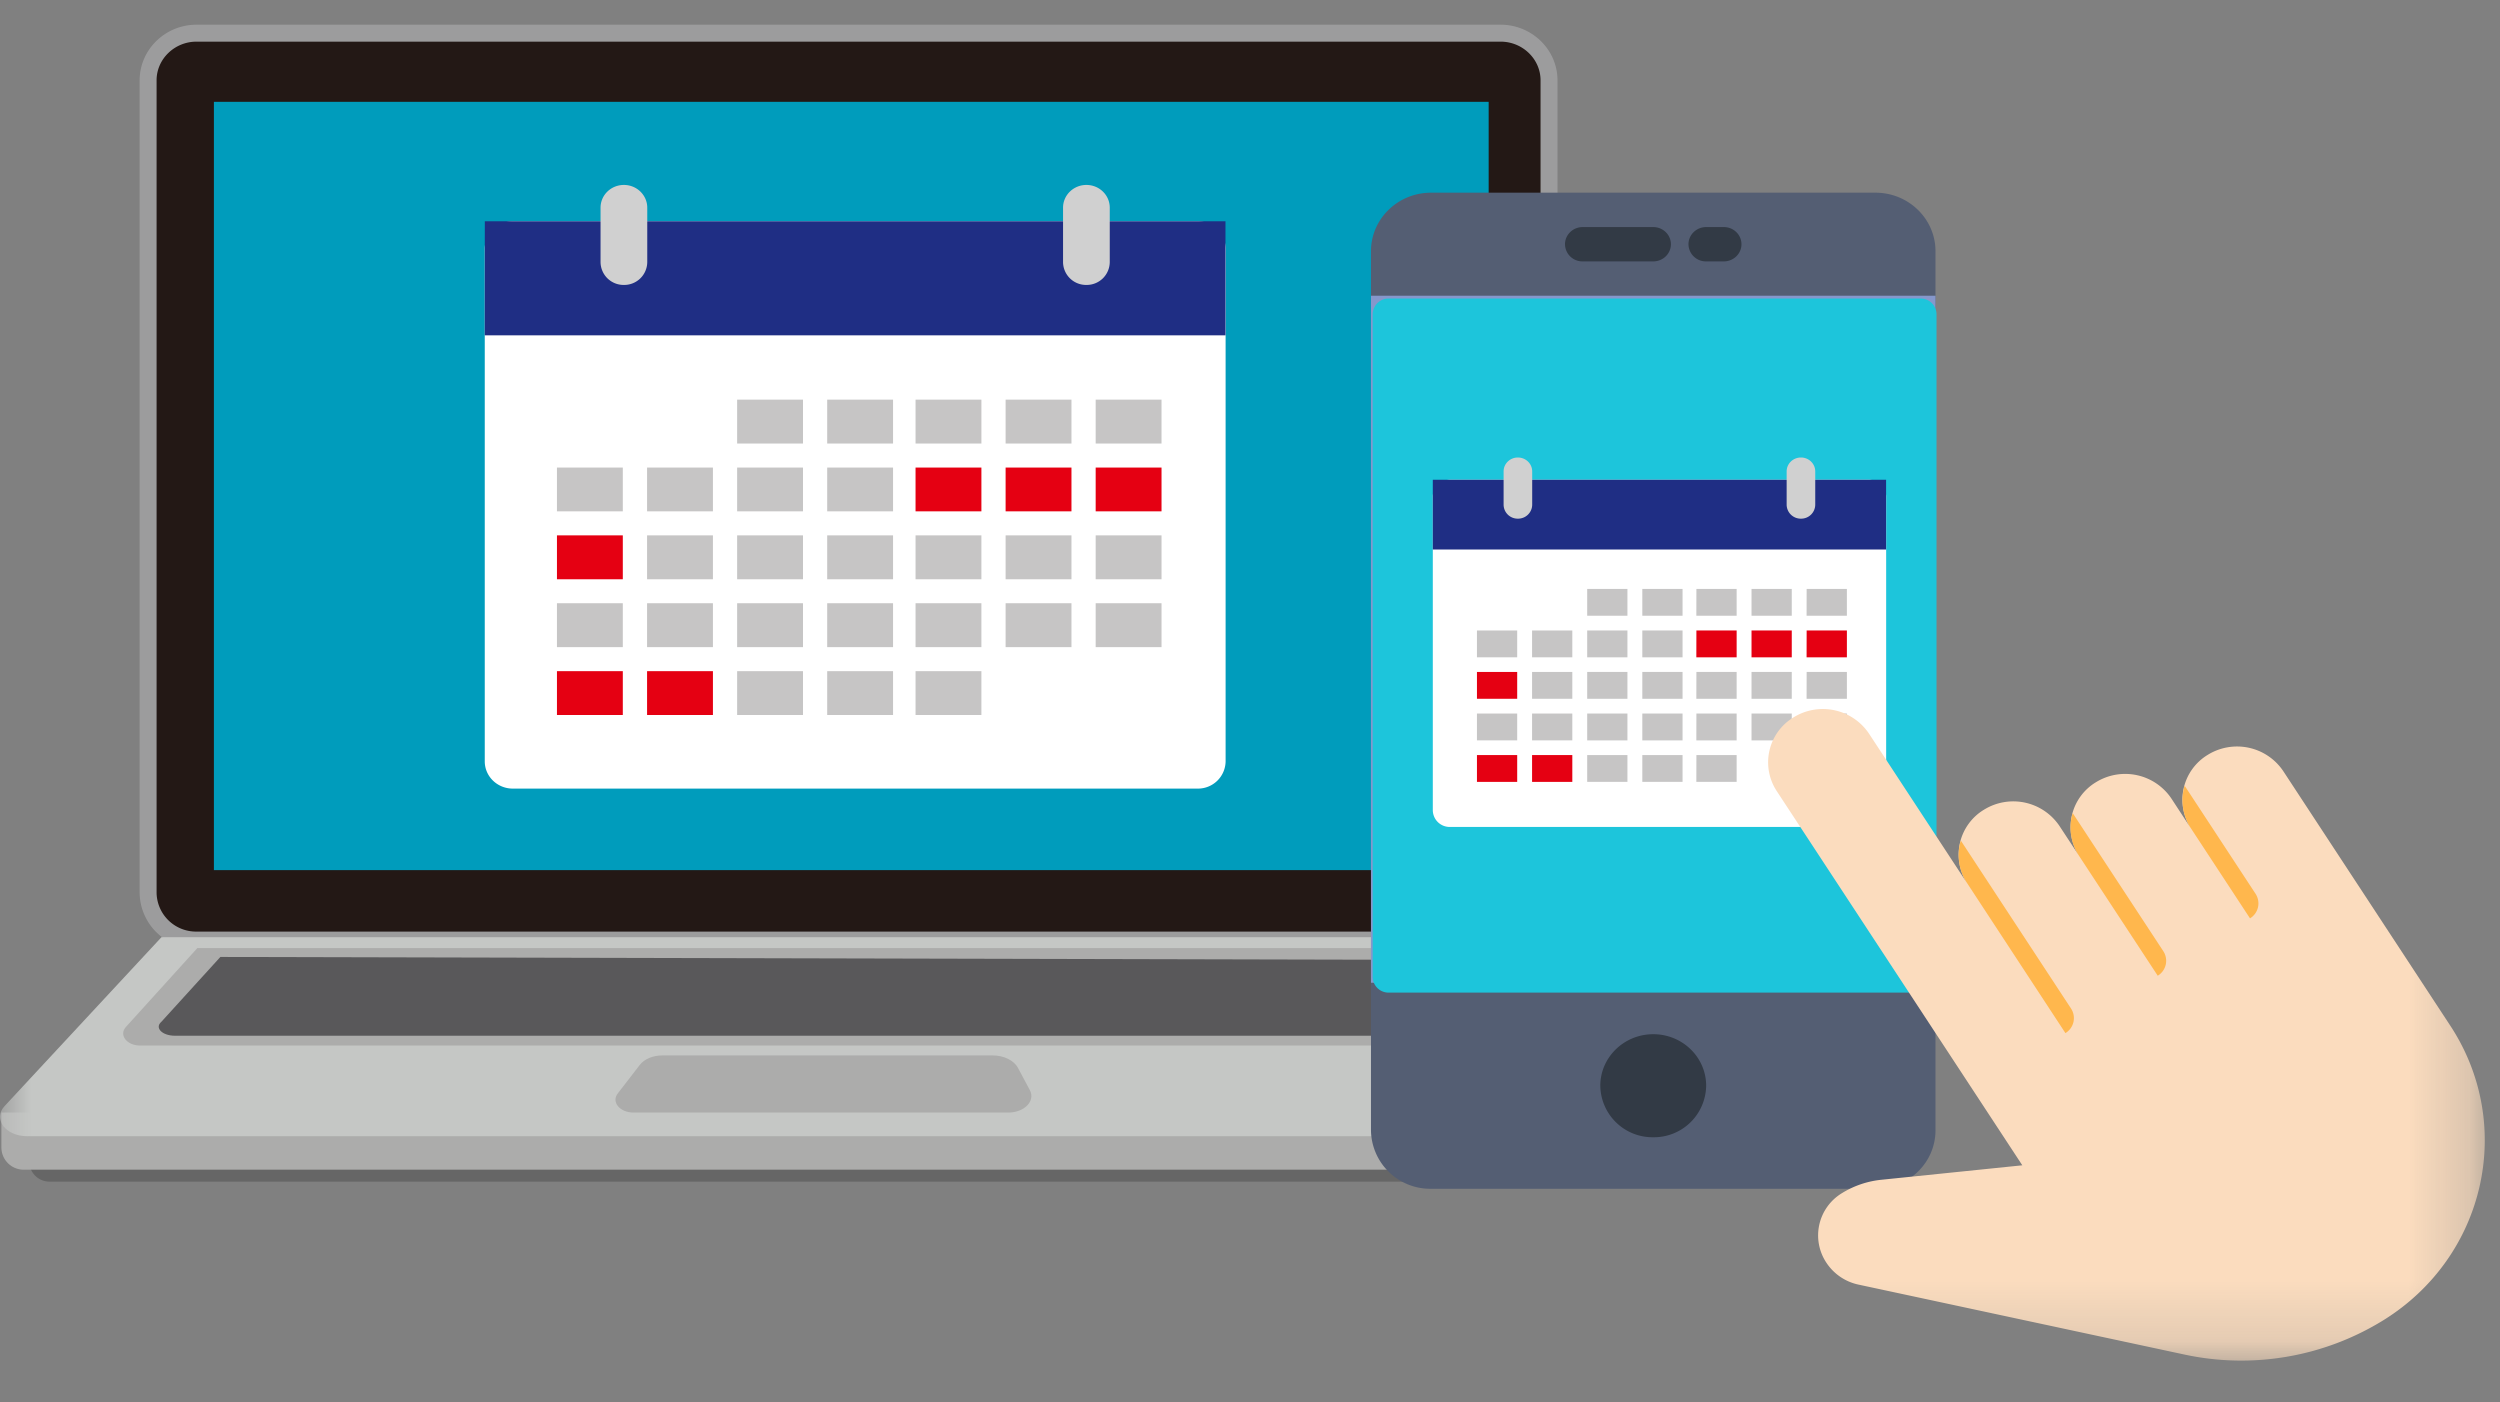
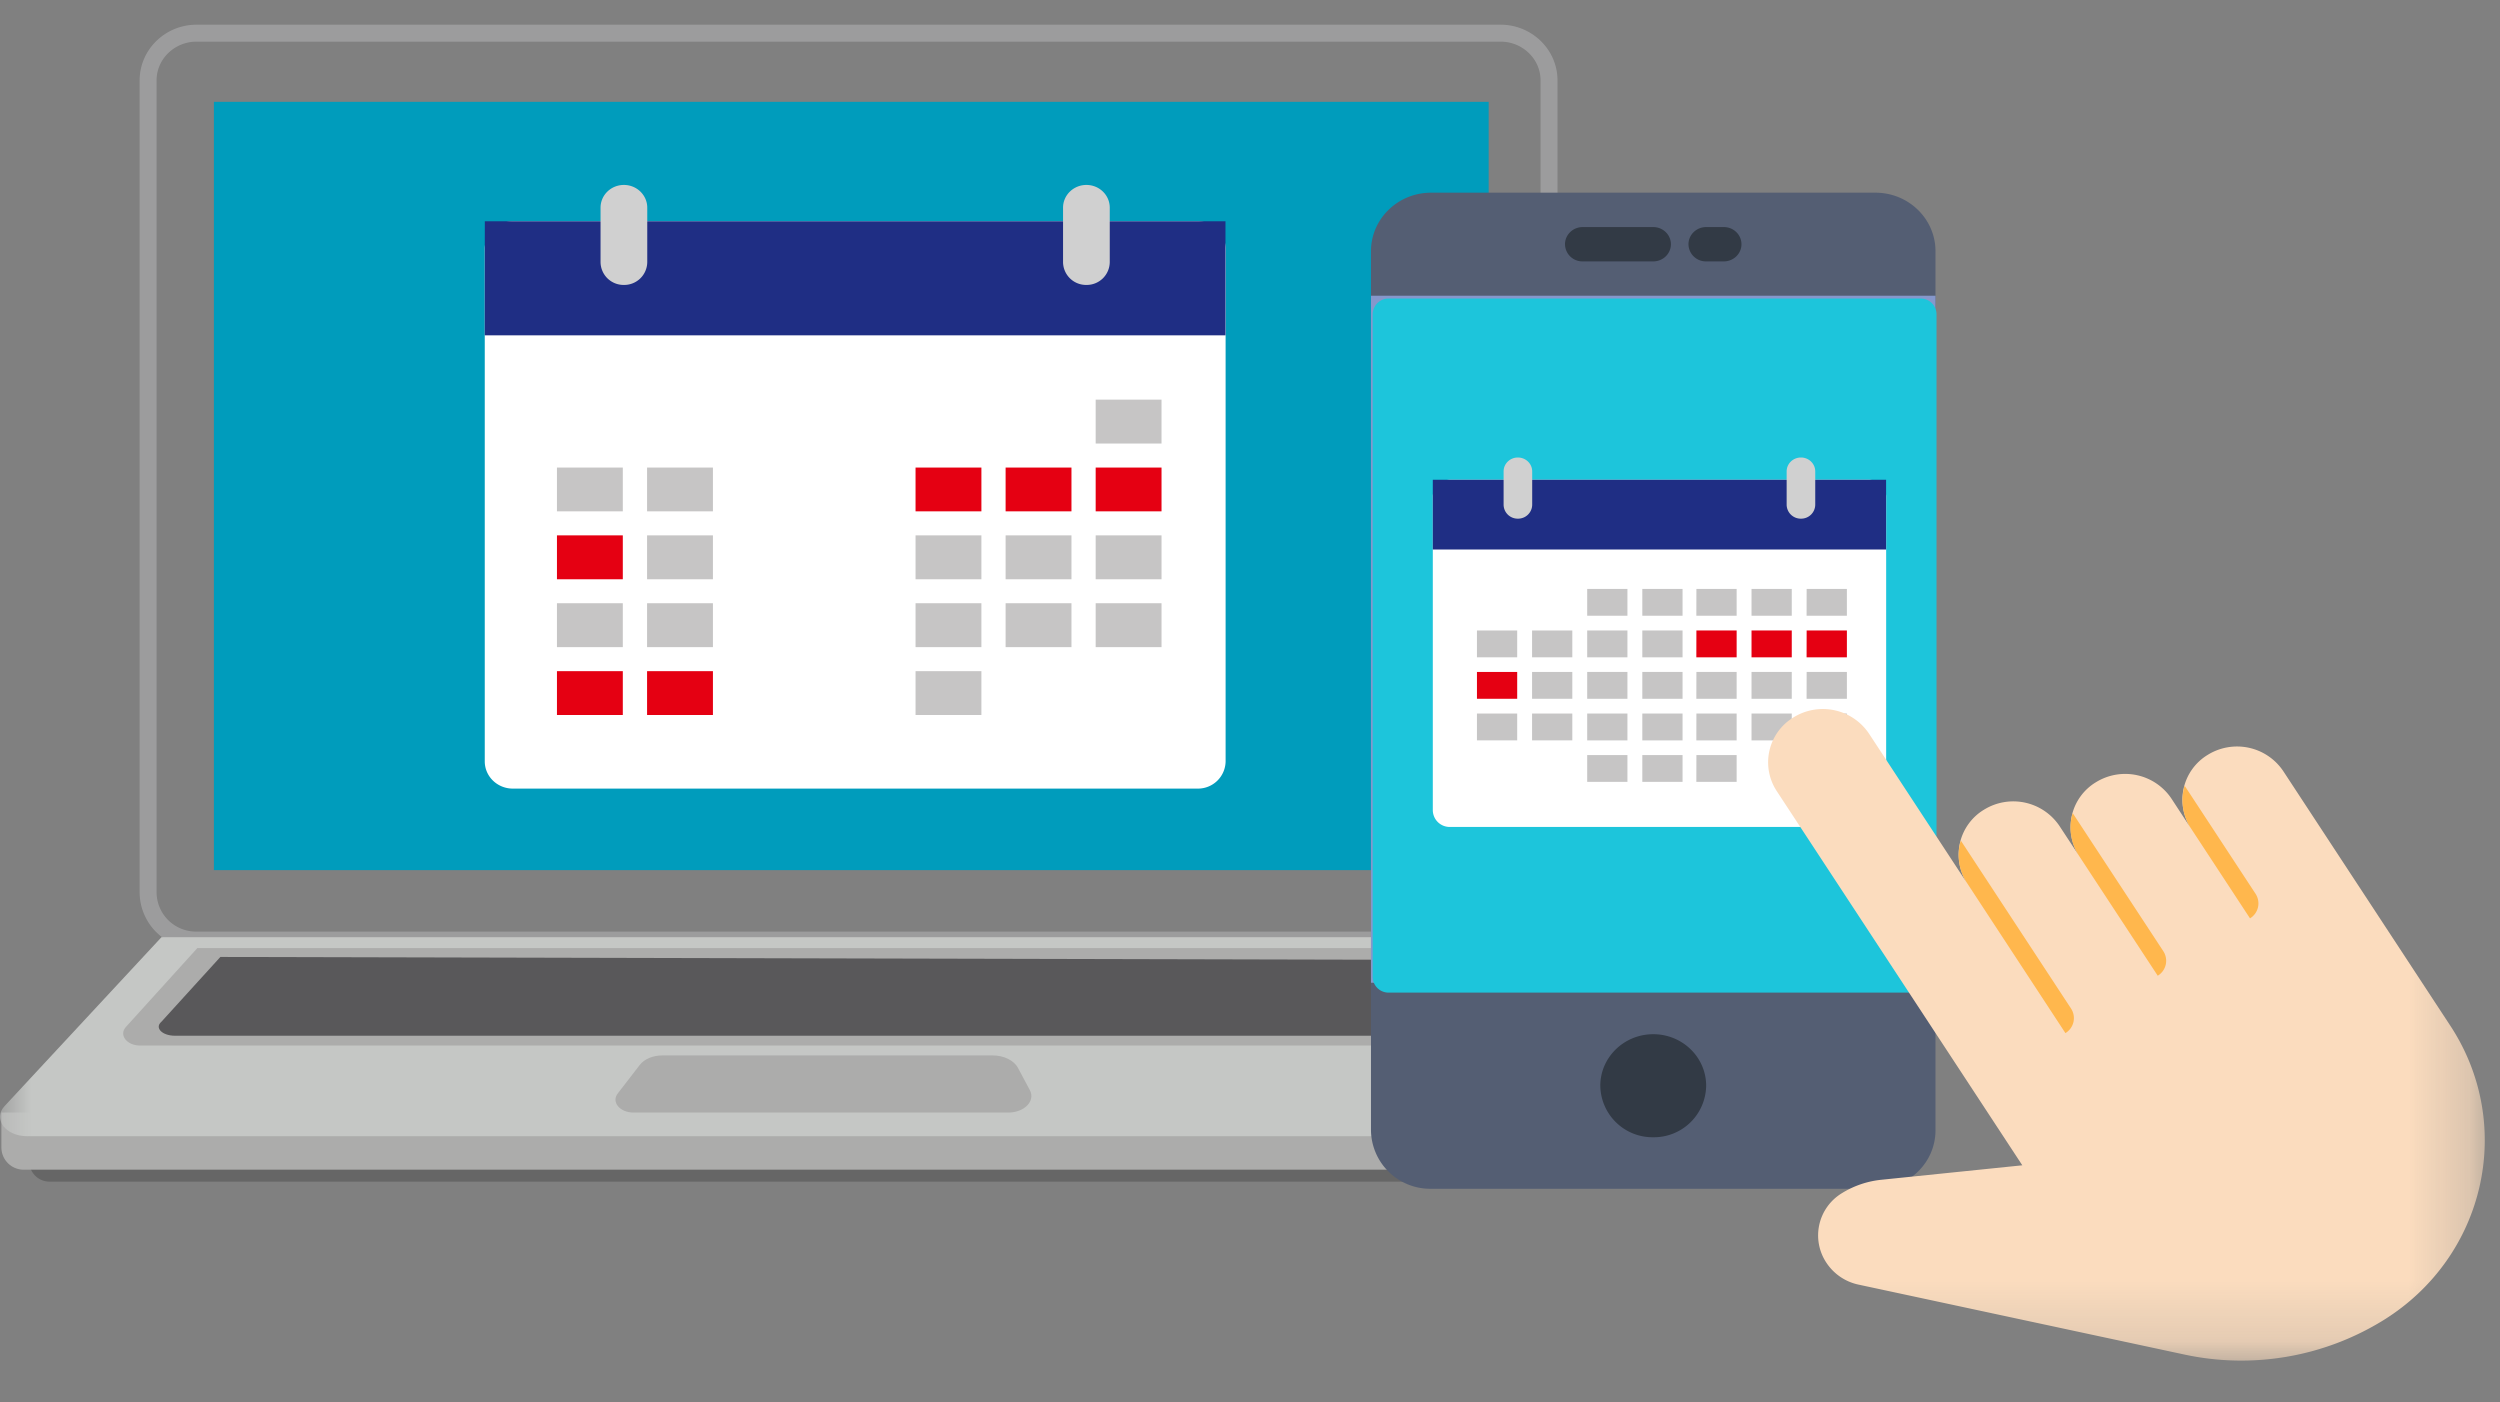
<svg xmlns="http://www.w3.org/2000/svg" xmlns:xlink="http://www.w3.org/1999/xlink" width="41" height="23">
  <rect width="100%" height="100%" fill="#808080" stroke="none" />
  <defs>
    <path id="a" d="M0 21.813h40.75V0H0z" />
  </defs>
  <g fill="none" fill-rule="evenodd" transform="translate(0 .5)">
    <path fill="#666" d="M26.28 18.879H.817a.332.332 0 0 1-.337-.328v-.482h26.276v.347a.47.47 0 0 1-.476.463" />
    <path fill="#ACACAB" d="M26.803 18.683H.393a.365.365 0 0 1-.37-.36v-.577h27.301v.429c0 .28-.233.508-.521.508" />
-     <path fill="#231815" d="M24.61 14.917H3.223a.786.786 0 0 1-.794-.773V.817c0-.425.357-.773.794-.773H24.61c.437 0 .794.348.794.773v13.327a.786.786 0 0 1-.794.773" />
    <path stroke="#9C9C9D" stroke-width=".278" d="M24.61 14.917H3.223a.786.786 0 0 1-.794-.773V.817c0-.425.357-.773.794-.773H24.61c.437 0 .794.348.794.773v13.327a.786.786 0 0 1-.794.773z" />
    <mask id="b" fill="#fff">
      <use xlink:href="#a" />
    </mask>
    <path fill="#009CBC" d="M3.508 13.77h20.906V1.17H3.508z" mask="url(#b)" />
    <path fill="#C5C7C5" d="M26.898 18.134H.446c-.355 0-.567-.283-.371-.494l2.573-2.77h22.444l2.182 2.81c.158.203-.049.454-.376.454" mask="url(#b)" />
    <path fill="#ACACAB" d="M24.878 16.647H2.298c-.22 0-.352-.174-.233-.305l1.172-1.294h21.358l.69 1.16c.123.21-.09.44-.407.44" mask="url(#b)" />
    <path fill="#59585A" d="M24.444 16.486H2.869c-.21 0-.337-.13-.223-.228l.968-1.064 20.634.05.584.915c.118.155-.086.327-.388.327" mask="url(#b)" />
    <path fill="#ACACAB" d="M16.534 17.746H10.39c-.225 0-.368-.173-.259-.313l.362-.469c.074-.096.215-.155.369-.155h5.417c.185 0 .35.081.416.205l.195.365c.094.177-.09.367-.355.367" mask="url(#b)" />
    <path fill="#545E73" d="M30.757 18.996h-7.288a.972.972 0 0 1-.985-.959V3.62c0-.53.441-.96.985-.96h7.288c.544 0 .985.43.985.96v14.417c0 .53-.441.96-.985.96" mask="url(#b)" />
    <path fill="#8697CB" d="M22.484 15.617h9.258V4.35h-9.258z" mask="url(#b)" />
    <path fill="#323A45" d="M27.113 16.461c.48 0 .868.379.868.845a.857.857 0 0 1-.868.845.857.857 0 0 1-.868-.845c0-.466.39-.845.868-.845m0-12.674h-1.157a.285.285 0 0 1-.29-.281c0-.156.13-.282.29-.282h1.157c.16 0 .29.126.29.282 0 .155-.13.281-.29.281m1.157 0h-.289a.285.285 0 0 1-.29-.281c0-.156.13-.282.29-.282h.29c.16 0 .289.126.289.282 0 .155-.13.281-.29.281" mask="url(#b)" />
    <path fill="#1DC5DB" d="M31.496 15.779h-8.721a.26.26 0 0 1-.263-.257V4.652a.26.26 0 0 1 .263-.256h8.72a.26.26 0 0 1 .264.257v10.87a.26.26 0 0 1-.263.256" mask="url(#b)" />
    <path fill="#FFF" d="M19.639 12.433H8.41c-.254 0-.46-.2-.46-.447v-8.41c0-.246.206-.447.46-.447h11.23c.253 0 .46.2.46.448v8.41a.453.453 0 0 1-.46.446" mask="url(#b)" />
    <path fill="#1F2E84" d="M7.95 4.999h12.148v-1.87H7.951z" mask="url(#b)" />
    <path fill="#D0D0D0" d="M10.232 4.173a.378.378 0 0 1-.383-.373v-.894c0-.206.171-.373.383-.373.211 0 .383.167.383.373V3.8a.378.378 0 0 1-.383.373m7.585 0a.378.378 0 0 1-.383-.373v-.894c0-.206.172-.373.383-.373.212 0 .383.167.383.373V3.8a.378.378 0 0 1-.383.373" mask="url(#b)" />
    <path fill="#C6C5C5" d="M9.134 7.886h1.08v-.718h-1.08zm1.478 0h1.08v-.718h-1.08z" mask="url(#b)" />
    <path fill="#E50012" d="M9.134 9h1.08v-.72h-1.08z" mask="url(#b)" />
    <path fill="#C6C5C5" d="M10.612 9h1.08v-.72h-1.08zm-1.478 1.113h1.08v-.72h-1.08zm1.478 0h1.08v-.72h-1.08z" mask="url(#b)" />
    <path fill="#E50012" d="M9.134 11.226h1.08v-.719h-1.08zm1.478 0h1.08v-.719h-1.08z" mask="url(#b)" />
-     <path fill="#C6C5C5" d="M12.089 6.774h1.08v-.72h-1.08zm1.477 0h1.08v-.72h-1.08zm-1.477 1.112h1.08v-.718h-1.08zm1.477 0h1.08v-.718h-1.08zM12.089 9h1.08v-.72h-1.08zm1.477 0h1.08v-.72h-1.08zm-1.477 1.113h1.08v-.72h-1.08zm1.477 0h1.08v-.72h-1.08zm-1.477 1.113h1.08v-.719h-1.08zm1.477 0h1.08v-.719h-1.08zm1.449-4.452h1.08v-.72h-1.08zm1.477 0h1.08v-.72h-1.08z" mask="url(#b)" />
    <path fill="#E50012" d="M15.015 7.886h1.08v-.718h-1.08zm1.477 0h1.08v-.718h-1.08z" mask="url(#b)" />
    <path fill="#C6C5C5" d="M15.015 9h1.08v-.72h-1.08zm1.477 0h1.08v-.72h-1.08zm-1.477 1.113h1.08v-.72h-1.08zm1.477 0h1.08v-.72h-1.08zm-1.477 1.113h1.08v-.719h-1.08zm2.954-4.452h1.08v-.72h-1.08z" mask="url(#b)" />
    <path fill="#E50012" d="M17.969 7.886h1.08v-.718h-1.08z" mask="url(#b)" />
    <path fill="#C6C5C5" d="M17.969 9h1.08v-.72h-1.08zm0 1.113h1.08v-.72h-1.08z" mask="url(#b)" />
    <path fill="#FFF" d="M30.65 13.062h-6.87a.277.277 0 0 1-.282-.273V7.642c0-.152.126-.274.282-.274h6.871c.155 0 .282.122.282.274v5.147c0 .15-.127.273-.282.273" mask="url(#b)" />
    <path fill="#1F2E84" d="M23.498 8.512h7.434V7.368h-7.434z" mask="url(#b)" />
    <path fill="#D0D0D0" d="M24.893 8.006a.231.231 0 0 1-.234-.228v-.547c0-.126.105-.228.234-.228.13 0 .235.102.235.228v.547a.231.231 0 0 1-.235.228m4.643 0a.231.231 0 0 1-.235-.228v-.547c0-.126.105-.228.235-.228.129 0 .234.102.234.228v.547a.231.231 0 0 1-.234.228" mask="url(#b)" />
    <path fill="#C6C5C5" d="M24.222 10.28h.66v-.44h-.66zm.904 0h.66v-.44h-.66z" mask="url(#b)" />
    <path fill="#E50012" d="M24.222 10.96h.66v-.44h-.66z" mask="url(#b)" />
    <path fill="#C6C5C5" d="M25.126 10.96h.66v-.44h-.66zm-.904.682h.66v-.44h-.66zm.904 0h.66v-.44h-.66z" mask="url(#b)" />
-     <path fill="#E50012" d="M24.222 12.323h.66v-.44h-.66zm.904 0h.66v-.44h-.66z" mask="url(#b)" />
    <path fill="#C6C5C5" d="M26.03 9.598h.66v-.44h-.66zm.904 0h.66v-.44h-.66zm-.904.682h.66v-.44h-.66zm.904 0h.66v-.44h-.66zm-.904.68h.66v-.44h-.66zm.904 0h.66v-.44h-.66zm-.904.682h.66v-.44h-.66zm.904 0h.66v-.44h-.66zm-.904.681h.66v-.44h-.66zm.904 0h.66v-.44h-.66zm.886-2.725h.661v-.44h-.66zm.905 0h.66v-.44h-.66z" mask="url(#b)" />
    <path fill="#E50012" d="M27.82 10.28h.661v-.44h-.66zm.905 0h.66v-.44h-.66z" mask="url(#b)" />
    <path fill="#C6C5C5" d="M27.82 10.96h.661v-.44h-.66zm.905 0h.66v-.44h-.66zm-.905.682h.661v-.44h-.66zm.905 0h.66v-.44h-.66zm-.905.681h.661v-.44h-.66zm1.808-2.725h.661v-.44h-.66z" mask="url(#b)" />
    <path fill="#E50012" d="M29.628 10.28h.661v-.44h-.66z" mask="url(#b)" />
    <path fill="#C6C5C5" d="M29.628 10.96h.661v-.44h-.66zm0 .682h.661v-.44h-.66z" mask="url(#b)" />
    <path fill="#FBDCBE" d="M36.206 11.88a.86.86 0 0 0-.273 1.208l-.322-.492a.913.913 0 0 0-1.24-.266.86.86 0 0 0-.273 1.207l-.322-.49a.913.913 0 0 0-1.24-.267.86.86 0 0 0-.274 1.207l-1.61-2.455a.912.912 0 0 0-1.24-.266.86.86 0 0 0-.274 1.207l4.028 6.138-2.31.237a1.52 1.52 0 0 0-.65.221.809.809 0 0 0-.257 1.134l.002.003a.84.84 0 0 0 .53.362l5.345 1.147a4.432 4.432 0 0 0 3.266-.566c1.671-1.04 2.161-3.201 1.093-4.828l-2.739-4.174a.913.913 0 0 0-1.24-.267" mask="url(#b)" />
    <path fill="#FFB74D" d="M32.157 13.285l1.808 2.755a.287.287 0 0 1-.092.403l-1.61-2.456a.835.835 0 0 1-.106-.702m1.835-.45l1.486 2.264a.287.287 0 0 1-.091.403l-1.29-1.965a.834.834 0 0 1-.105-.702m1.836-.449l1.163 1.772a.287.287 0 0 1-.091.403l-.967-1.474a.835.835 0 0 1-.105-.701" mask="url(#b)" />
  </g>
</svg>